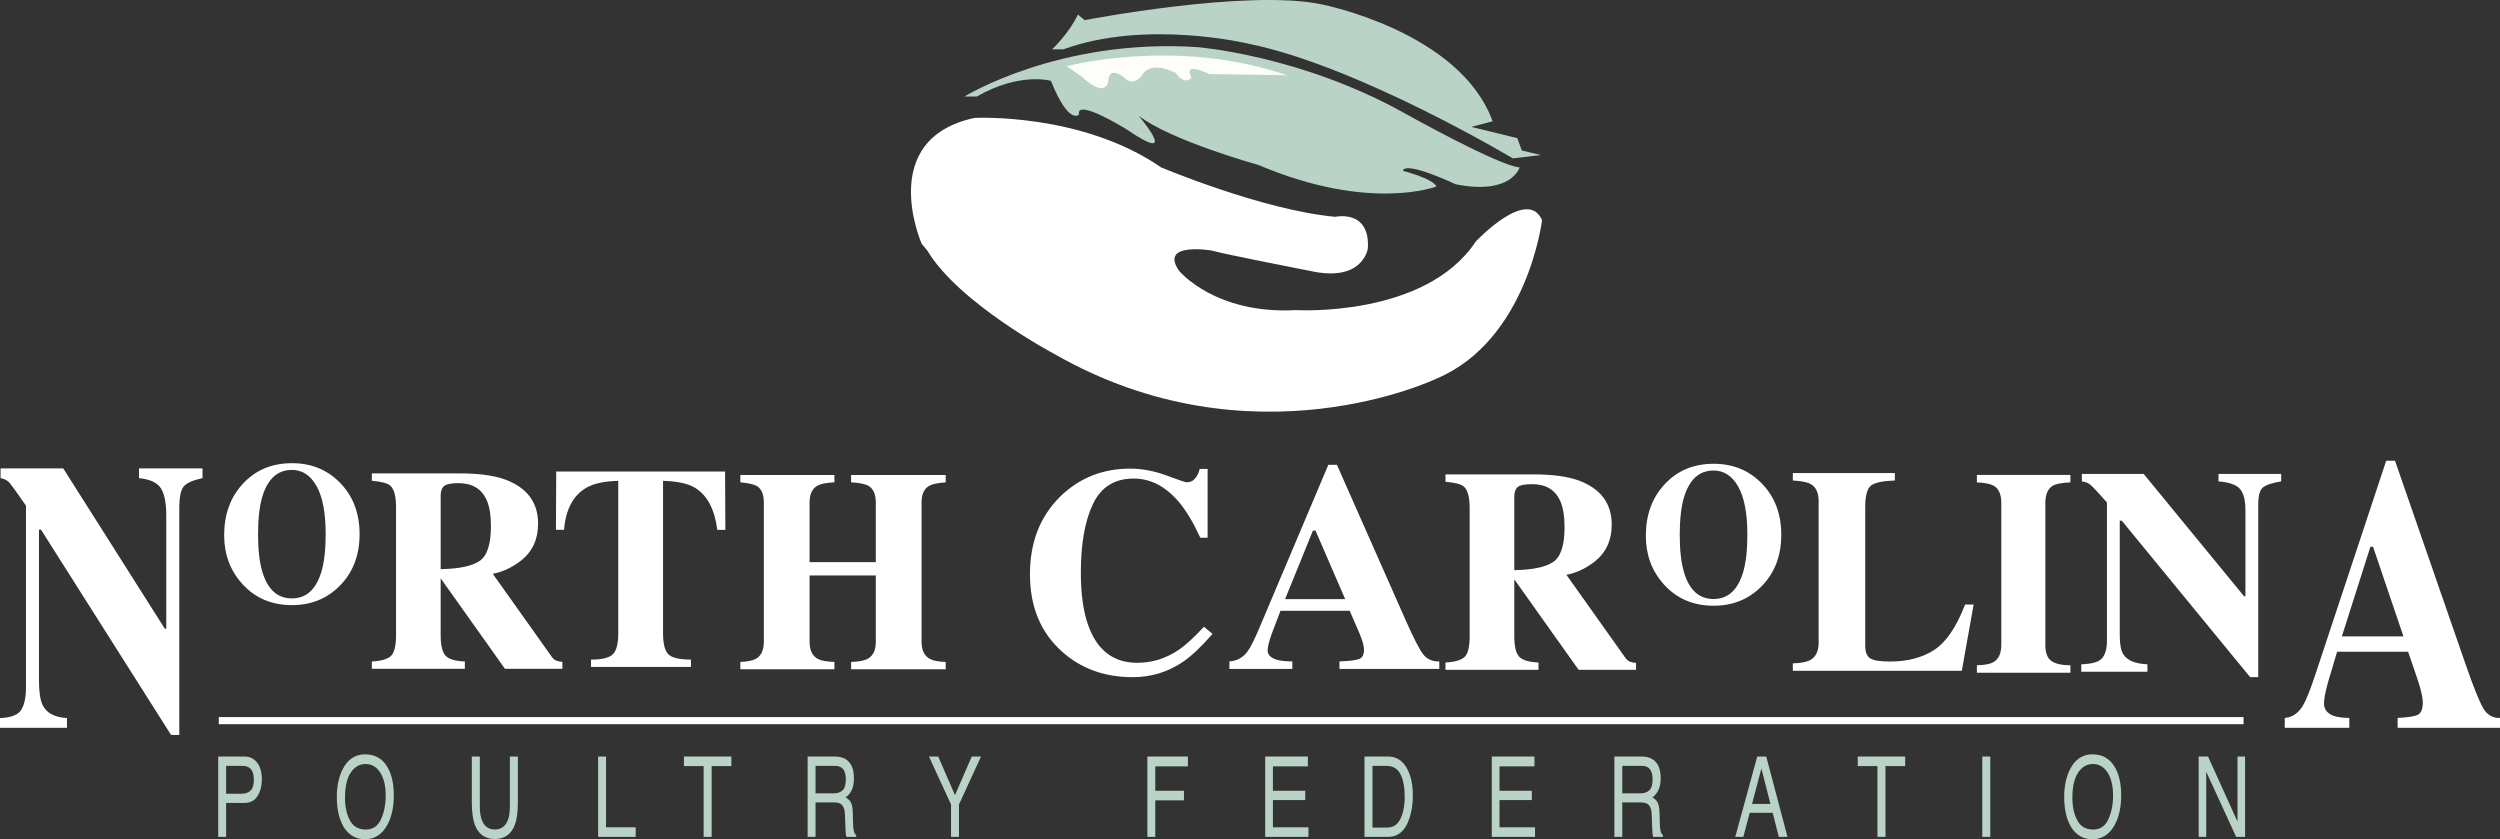
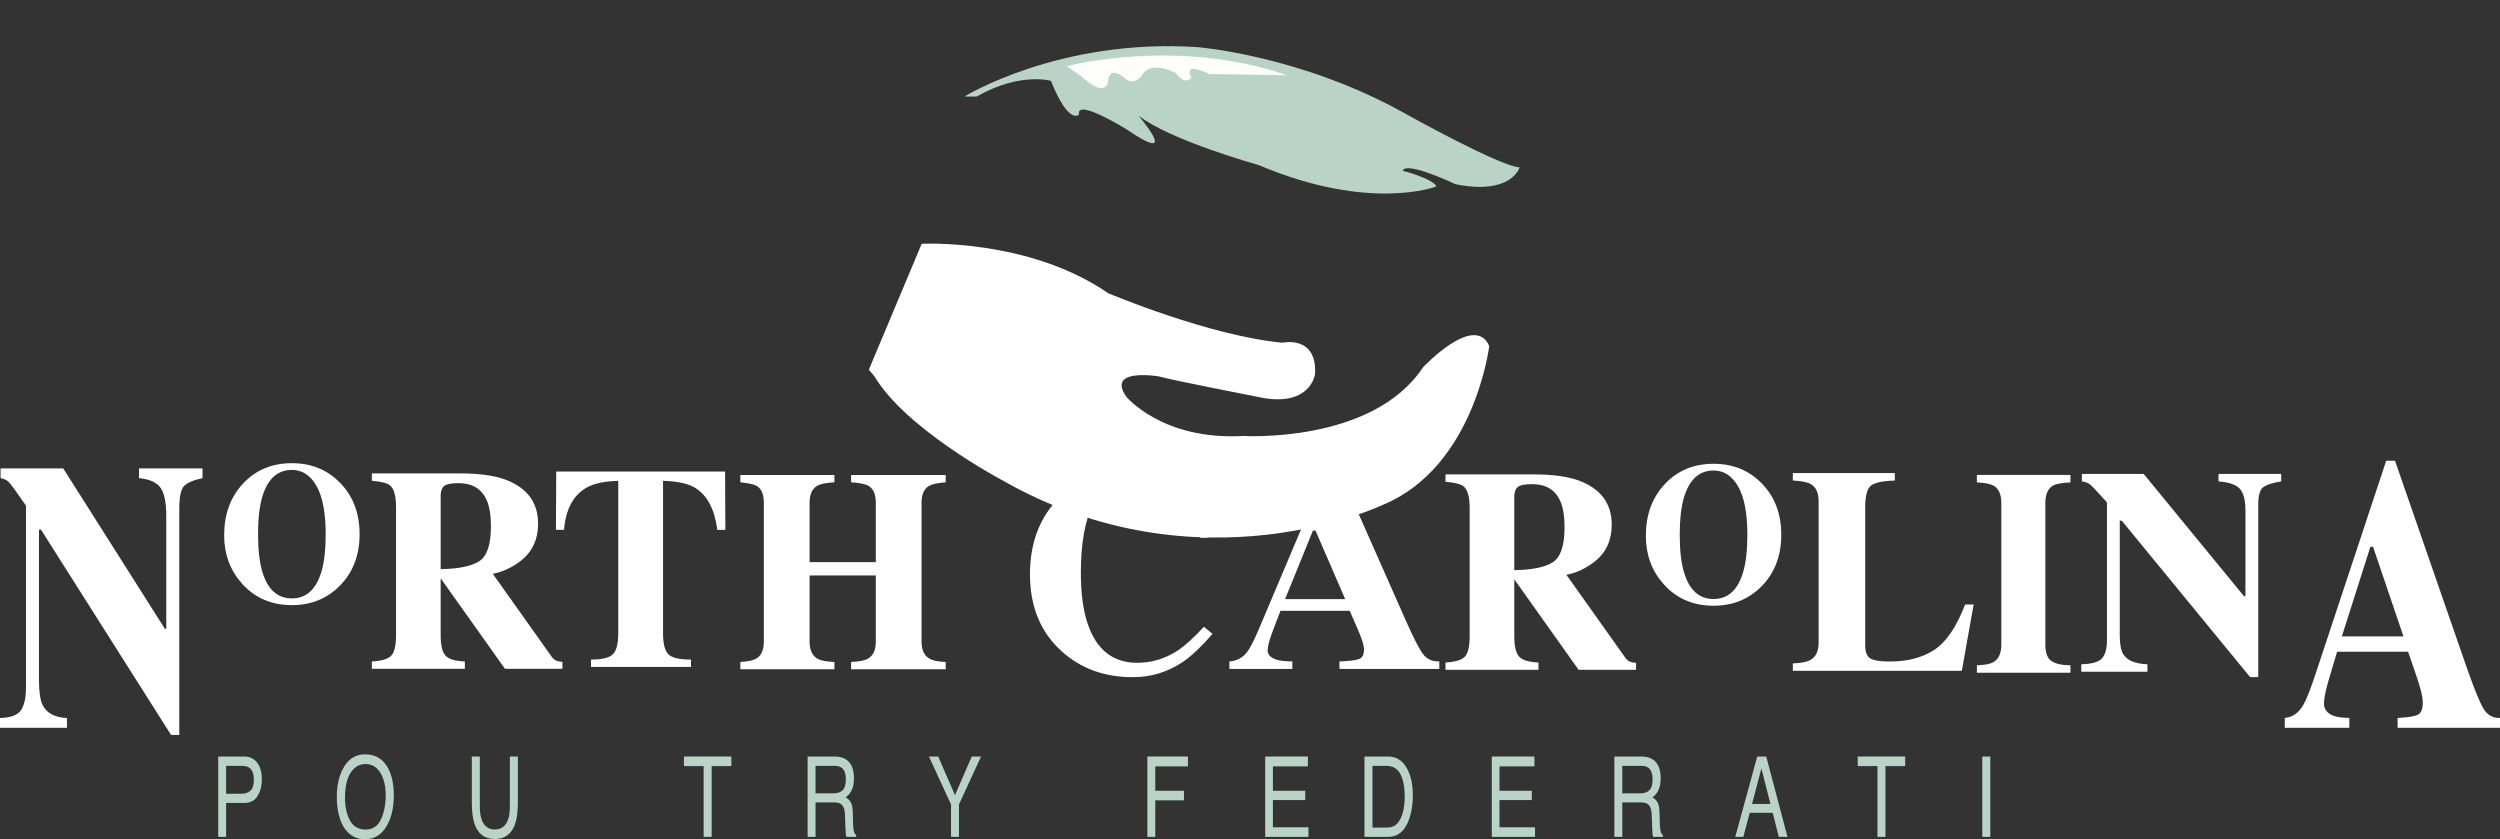
<svg xmlns="http://www.w3.org/2000/svg" id="Layer_2" viewBox="0 0 871.769 292.646">
  <rect x="0" y="0" width="871.769" height="292.646" fill="#333333" stroke="none" />
  <defs>
    <style>
      .cls-1 {
        fill: #fdfdfc;
      }

      .cls-2 {
        fill: #b9d3c7;
      }

      .cls-3 {
        fill: #fff;
      }
    </style>
  </defs>
  <g id="Layer_1-2" data-name="Layer_1">
-     <path class="cls-3" d="M321.4,85.011s-16.068-36.447,18.42-43.893c0,0,37.23-1.957,65.055,17.244,0,0,35.27,14.893,60.744,17.244,0,0,12.15-2.744,11.365,10.973,0,0-1.568,12.149-20.379,7.838,0,0-30.176-5.879-34.096-7.055,0,0-18.42-3.135-11.365,7.055,0,0,12.543,15.283,40.758,13.715,0,0,45.07,2.746,62.703-23.904,0,0,18.027-19.203,23.121-7.445,0,0-5.094,41.932-36.836,55.256,0,0-64.273,30.959-133.246-8.621,0,0-33.311-17.635-44.283-36.055l-1.961-2.352Z" />
-     <path class="cls-2" d="M366.861,17.212s5.877-5.484,9.014-12.148l2.35,1.961s56.83-10.975,82.693-5.488c0,0,48.201,9.408,59.566,40.758l-7.445,1.959,16.066,3.92,1.566,4.312,6.664,1.566-9.797,1.176s-53.693-32.135-92.098-39.973c0,0-35.662-8.625-64.662,1.957h-3.918Z" />
+     <path class="cls-3" d="M321.4,85.011c0,0,37.23-1.957,65.055,17.244,0,0,35.27,14.893,60.744,17.244,0,0,12.15-2.744,11.365,10.973,0,0-1.568,12.149-20.379,7.838,0,0-30.176-5.879-34.096-7.055,0,0-18.42-3.135-11.365,7.055,0,0,12.543,15.283,40.758,13.715,0,0,45.07,2.746,62.703-23.904,0,0,18.027-19.203,23.121-7.445,0,0-5.094,41.932-36.836,55.256,0,0-64.273,30.959-133.246-8.621,0,0-33.311-17.635-44.283-36.055l-1.961-2.352Z" />
    <path class="cls-2" d="M336.293,33.673s32.918-20.381,81.123-17.244c0,0,36.051,2.744,72.498,23.123,0,0,32.926,18.42,39.977,18.811,0,0-2.742,9.799-22.34,5.879,0,0-17.24-8.23-18.418-4.703,0,0,10.582,2.744,11.758,5.486,0,0-23.119,9.012-61.92-7.447,0,0-30.961-8.619-41.934-17.242,0,0,15.283,18.025-4.311,4.701,0,0-17.635-10.973-16.461-5.094,0,0-3.527,3.918-9.797-11.758,0,0-10.973-3.133-25.865,5.488h-4.311Z" />
    <path class="cls-1" d="M371.955,23.091s38.014-10.188,76.812,3.137l-27.041-.393s-9.406-4.703-6.271,1.176c0,0-1.959,3.137-5.486-1.568,0,0-8.619-4.701-11.756.785,0,0-2.744,4.311-6.271.783,0,0-5.094-4.312-5.484,1.174,0,0-.395,6.664-9.406-1.566l-5.096-3.527Z" />
    <path class="cls-3" d="M0,250.387c3.826-.131,6.292-1.079,7.399-2.844,1.107-1.765,1.661-4.367,1.661-7.811v-63.4c-3.155-4.575-5.102-7.266-5.839-8.072-.739-.806-1.746-1.317-3.021-1.536v-3.398h21.846l35.437,55.924h.503v-39.322c0-4.531-.635-7.767-1.903-9.706-1.269-1.938-3.806-3.104-7.611-3.497v-3.398h22.148v3.398c-3.222.694-5.378,1.625-6.468,2.795-1.091,1.169-1.636,3.788-1.636,7.859v78.89h-2.869L14.295,184.699h-.705v52.484c0,4.116.435,7.028,1.308,8.736,1.375,2.759,4.194,4.248,8.457,4.467v3.398H0v-3.398Z" />
    <path class="cls-3" d="M129.668,230.666c3.249-.164,5.467-.804,6.655-1.92,1.187-1.116,1.781-3.545,1.781-7.287v-44.61c0-3.885-.703-6.415-2.109-7.591-.937-.783-3.046-1.322-6.327-1.616v-2.561h30.884c6.404,0,11.591.706,15.559,2.117,7.686,2.855,11.528,7.993,11.528,15.411,0,5.482-2.013,9.799-6.037,12.95-3.076,2.363-6.332,3.873-9.769,4.529l20.395,28.706c.531.788,1.093,1.305,1.687,1.551.593.247,1.328.402,2.203.468v2.413h-20.026l-22.39-31.513h-.04v19.745c0,3.545.562,5.933,1.687,7.164,1.125,1.23,3.374,1.912,6.749,2.043v2.561h-32.43v-2.561ZM167.137,195.682c2.702-1.756,4.054-5.818,4.054-12.187,0-3.906-.516-6.992-1.546-9.257-1.781-3.841-5.031-5.761-9.748-5.761-2.562,0-4.241.337-5.038,1.01-.797.673-1.195,1.78-1.195,3.323v25.653c6.28-.099,10.771-1.026,13.474-2.782Z" />
    <path class="cls-3" d="M118.537,168.316c4.568,4.646,6.854,10.629,6.854,17.949s-2.285,13.303-6.854,17.948c-4.462,4.533-10.037,6.799-16.728,6.799-7.103,0-12.895-2.481-17.377-7.444-4.179-4.669-6.269-10.312-6.269-16.929,0-7.298,2.187-13.292,6.562-17.983,4.417-4.759,10.112-7.139,17.085-7.139,6.712,0,12.289,2.267,16.728,6.799ZM112.071,199.387c.997-3.354,1.496-7.728,1.496-13.121,0-7.411-1.057-12.997-3.171-16.76-2.114-3.761-4.982-5.643-8.603-5.643-5.031,0-8.479,3.139-10.343,9.416-.976,3.332-1.464,7.66-1.464,12.986,0,5.416.498,9.79,1.496,13.121,1.844,6.188,5.28,9.28,10.311,9.28,4.987,0,8.413-3.093,10.278-9.28Z" />
    <path class="cls-3" d="M193.959,164.423h58.885l.096,20.335h-2.818c-.924-7.274-3.566-12.196-7.928-14.764-2.452-1.416-6.113-2.19-10.984-2.321v53.121c0,3.712.628,6.175,1.887,7.391,1.257,1.216,3.876,1.823,7.856,1.823v2.561h-34.863v-2.561c3.82,0,6.359-.615,7.617-1.848,1.257-1.232,1.886-3.688,1.886-7.366v-53.121c-4.775.132-8.437.905-10.984,2.321-4.68,2.633-7.324,7.555-7.928,14.764h-2.818l.096-20.335Z" />
    <path class="cls-3" d="M258.165,230.828c2.587-.13,4.418-.506,5.491-1.126,1.798-1.044,2.698-3.018,2.698-5.923v-48.554c0-2.819-.805-4.731-2.414-5.736-.979-.582-2.903-1.02-5.774-1.312v-2.545h32.802v2.545c-2.84.162-4.812.552-5.917,1.167-1.831,1.037-2.746,2.998-2.746,5.882v20.802h23.099v-20.802c0-2.884-.868-4.828-2.604-5.833-1.073-.616-3.077-1.022-6.011-1.216v-2.545h32.991v2.545c-2.84.228-4.781.649-5.822,1.265-1.736,1.005-2.604,2.933-2.604,5.784v48.554c0,2.938.962,4.928,2.887,5.972,1.105.62,2.95.979,5.538,1.077v2.545h-32.991v-2.545c2.776-.099,4.749-.489,5.917-1.175,1.798-1.044,2.698-3.002,2.698-5.874v-23.102h-23.099v23.102c0,2.97.978,4.977,2.935,6.021,1.136.588,3.045.93,5.728,1.028v2.545h-32.802v-2.545Z" />
    <path class="cls-3" d="M406.724,165.795c4.256,1.587,6.628,2.381,7.116,2.381,1.267,0,2.282-.502,3.046-1.504.763-1.002,1.243-2.055,1.438-3.157h2.778v24.006h-2.534c-2.402-5.212-4.851-9.321-7.351-12.329-4.674-5.545-9.963-8.319-15.869-8.319-6.686,0-11.433,2.966-14.239,8.896-2.807,5.931-4.21,13.891-4.21,23.881,0,7.351.827,13.399,2.482,18.143,3.083,8.888,8.812,13.331,17.185,13.331,5.127,0,9.898-1.47,14.311-4.41,2.531-1.704,5.517-4.427,8.957-8.169l2.974,2.506c-3.899,4.478-7.327,7.718-10.284,9.723-5.263,3.574-11.111,5.362-17.545,5.362-9.845,0-18.098-3.007-24.758-9.021-7.376-6.648-11.063-15.602-11.063-26.862,0-11.159,3.525-20.197,10.576-27.114,6.628-6.481,14.75-9.723,24.368-9.723,4.159,0,8.366.794,12.623,2.381Z" />
    <path class="cls-3" d="M504.048,231.015c3.249-.164,5.467-.804,6.654-1.92,1.188-1.116,1.781-3.545,1.781-7.287v-44.61c0-3.885-.703-6.415-2.109-7.591-.938-.783-3.046-1.322-6.326-1.616v-2.561h30.883c6.404,0,11.591.706,15.56,2.117,7.686,2.856,11.528,7.993,11.528,15.411,0,5.482-2.013,9.799-6.037,12.95-3.076,2.363-6.333,3.873-9.769,4.529l20.395,28.706c.531.788,1.094,1.305,1.688,1.551.593.247,1.327.402,2.202.468v2.413h-20.026l-22.39-31.513h-.04v19.745c0,3.545.563,5.933,1.688,7.164,1.124,1.231,3.374,1.912,6.748,2.043v2.561h-32.43v-2.561ZM541.516,196.032c2.702-1.756,4.054-5.818,4.054-12.187,0-3.906-.516-6.992-1.547-9.257-1.78-3.841-5.03-5.761-9.747-5.761-2.562,0-4.241.337-5.038,1.01-.797.673-1.195,1.78-1.195,3.323v25.653c6.28-.099,10.771-1.026,13.474-2.782Z" />
    <path class="cls-3" d="M614.289,168.525c4.569,4.646,6.854,10.629,6.854,17.949s-2.284,13.303-6.854,17.948c-4.461,4.533-10.036,6.799-16.727,6.799-7.103,0-12.895-2.481-17.377-7.444-4.18-4.669-6.269-10.312-6.269-16.929,0-7.298,2.188-13.292,6.561-17.983,4.417-4.759,10.112-7.139,17.085-7.139,6.713,0,12.289,2.267,16.727,6.799ZM607.823,199.595c.998-3.353,1.496-7.727,1.496-13.121,0-7.411-1.057-12.997-3.171-16.76-2.114-3.761-4.983-5.643-8.604-5.643-5.03,0-8.479,3.139-10.343,9.416-.976,3.332-1.464,7.66-1.464,12.986,0,5.416.498,9.79,1.496,13.121,1.844,6.188,5.28,9.28,10.311,9.28,4.987,0,8.413-3.093,10.278-9.28Z" />
    <path class="cls-3" d="M428.705,230.646c2.591-.168,4.674-1.294,6.248-3.378,1.016-1.311,2.468-4.201,4.358-8.671l23.891-56.512h2.992l23.995,54.243c2.695,6.083,4.708,10.007,6.038,11.771,1.33,1.765,3.221,2.613,5.671,2.546v2.621h-34.812v-2.621c3.5-.134,5.802-.42,6.904-.857,1.104-.436,1.654-1.545,1.654-3.327,0-.807-.28-2.033-.84-3.68-.352-.975-.825-2.15-1.42-3.529l-2.735-6.251h-24.143c-1.576,4.101-2.593,6.772-3.048,8.016-.945,2.655-1.418,4.587-1.418,5.797,0,1.48,1.032,2.555,3.098,3.227,1.225.37,3.062.572,5.513.605v2.621h-21.947v-2.621ZM469.072,208.919l-10.344-23.895h-.902l-9.705,23.895h20.951Z" />
    <path class="cls-3" d="M796.714,250.351c2.656-.219,4.792-1.691,6.407-4.418,1.04-1.715,2.53-5.496,4.469-11.344l24.498-73.931h3.068l24.605,70.963c2.764,7.958,4.827,13.091,6.191,15.399,1.364,2.309,3.303,3.419,5.815,3.33v3.43h-35.697v-3.43c3.589-.175,5.95-.549,7.08-1.121,1.131-.57,1.696-2.022,1.696-4.353,0-1.055-.288-2.659-.861-4.814-.36-1.274-.846-2.813-1.456-4.616l-2.805-8.178h-24.756c-1.617,5.364-2.66,8.859-3.127,10.485-.969,3.475-1.453,6.002-1.453,7.585,0,1.935,1.059,3.342,3.177,4.221,1.256.484,3.14.748,5.653.791v3.43h-22.506v-3.43ZM838.107,221.928l-10.607-31.261h-.926l-9.952,31.261h21.484Z" />
    <path class="cls-3" d="M725.762,231.637c3.776-.1,6.211-.822,7.304-2.167,1.093-1.346,1.64-3.33,1.64-5.954v-48.329c-3.114-3.488-5.035-5.539-5.764-6.153-.729-.614-1.723-1.005-2.981-1.171v-2.591h21.564l34.977,42.63h.497v-29.975c0-3.454-.626-5.921-1.878-7.399-1.252-1.478-3.757-2.366-7.513-2.665v-2.591h21.861v2.591c-3.18.528-5.309,1.238-6.384,2.13-1.077.892-1.615,2.888-1.615,5.991v60.138h-2.832l-44.766-54.558h-.695v40.009c0,3.138.43,5.357,1.291,6.659,1.358,2.103,4.141,3.238,8.348,3.405v2.591h-23.054v-2.591Z" />
    <path class="cls-3" d="M689.356,231.987c2.643-.066,4.54-.415,5.694-1.046,1.883-1.063,2.824-3.105,2.824-6.129v-49.425c0-3.002-.896-5.014-2.688-6.037-1.094-.627-3.037-1.006-5.831-1.138v-2.591h32.615v2.591c-2.916.132-4.92.495-6.013,1.088-1.822,1.024-2.733,3.052-2.733,6.087v49.425c0,2.857.729,4.767,2.187,5.729,1.457.964,3.643,1.445,6.559,1.445v2.591h-32.615v-2.591Z" />
    <path class="cls-3" d="M625.176,231.328c2.783-.1,4.771-.465,5.963-1.097,2.019-1.063,3.03-3.092,3.03-6.084v-49.419c0-2.969-.961-4.965-2.882-5.988-1.126-.626-3.163-1.022-6.111-1.187v-2.591h35.574v2.591c-4.141.132-6.898.711-8.272,1.735-1.375,1.024-2.062,3.551-2.062,7.581v48.225c0,2.261.588,3.757,1.764,4.488,1.176.733,3.47,1.098,6.881,1.098,6.128,0,11.271-1.353,15.428-4.06,4.156-2.707,7.742-7.981,10.757-15.819h2.981l-4.124,23.118h-58.926v-2.591Z" />
-     <rect class="cls-3" x="76.283" y="250.059" width="706.064" height="2.473" />
    <g>
      <path class="cls-2" d="M76.089,263.804h9.175c1.806,0,3.265.703,4.376,2.107,1.111,1.405,1.667,3.38,1.667,5.923,0,2.188-.494,4.092-1.481,5.713-.987,1.622-2.508,2.433-4.562,2.433h-6.416v11.846h-2.759v-28.022ZM86.856,267.658c-.61-.395-1.451-.592-2.522-.592h-5.485v9.709h5.485c1.241,0,2.249-.362,3.022-1.087s1.16-2.003,1.16-3.834c0-2.061-.553-3.459-1.659-4.196Z" />
      <path class="cls-2" d="M135.291,267.81c1.354,2.479,2.031,5.652,2.031,9.518,0,4.184-.773,7.662-2.319,10.434-1.817,3.256-4.401,4.884-7.753,4.884-3.138,0-5.609-1.424-7.415-4.272-1.591-2.747-2.387-6.219-2.387-10.416,0-3.789.683-7.032,2.049-9.727,1.76-3.459,4.362-5.189,7.804-5.189,3.6,0,6.264,1.59,7.991,4.769ZM132.861,285.672c1.089-2.399,1.634-5.158,1.634-8.276,0-3.297-.629-5.95-1.888-7.961s-2.971-3.017-5.138-3.017c-2.111,0-3.832.996-5.164,2.988-1.332,1.991-1.998,4.928-1.998,8.81,0,3.106.57,5.725,1.71,7.856,1.14,2.132,2.99,3.198,5.553,3.198,2.438,0,4.201-1.2,5.29-3.599Z" />
      <path class="cls-2" d="M167.32,263.804v17.32c0,2.022.232,3.631.695,4.826.836,2.2,2.351,3.3,4.544,3.3,2.193,0,3.708-1.1,4.544-3.3.463-1.195.695-2.805.695-4.826v-17.32h2.793v15.737c0,3.446-.338,6.098-1.016,7.954-1.242,3.383-3.583,5.074-7.026,5.074s-5.778-1.691-7.008-5.074c-.677-1.856-1.016-4.508-1.016-7.954v-15.737h2.793Z" />
-       <path class="cls-2" d="M208.576,263.804h2.759v24.684h10.327v3.338h-13.086v-28.022Z" />
      <path class="cls-2" d="M255.03,263.804v3.338h-6.873v24.684h-2.793v-24.684h-6.873v-3.338h16.54Z" />
      <path class="cls-2" d="M281.625,263.804h9.43c1.558,0,2.838.312,3.843.935,1.918,1.195,2.878,3.402,2.878,6.619,0,1.679-.252,3.052-.756,4.12-.504,1.068-1.214,1.927-2.131,2.575.804.445,1.408,1.03,1.81,1.755.402.725.626,1.901.672,3.529l.102,3.758c.034,1.068.102,1.863.203,2.384.158.891.451,1.463.88,1.717v.63h-3.402c-.087-.241-.158-.553-.213-.935-.054-.382-.097-1.119-.127-2.213l-.169-4.674c-.068-1.831-.565-3.058-1.49-3.681-.53-.344-1.36-.516-2.488-.516h-6.281v12.018h-2.76v-28.022ZM290.757,276.642c1.296,0,2.318-.356,3.068-1.068.749-.712,1.124-1.996,1.124-3.854,0-1.996-.524-3.357-1.572-4.082-.564-.382-1.319-.572-2.265-.572h-6.727v9.576h6.372Z" />
      <path class="cls-2" d="M323.931,263.804h3.232l5.842,13.467,5.857-13.467h3.233l-7.703,16.729v11.293h-2.76v-11.293l-7.703-16.729Z" />
      <path class="cls-2" d="M400.095,263.804h14.136v3.434h-11.377v8.508h10.005v3.338h-10.005v12.742h-2.759v-28.022Z" />
      <path class="cls-2" d="M441.183,263.804h14.881v3.434h-12.189v8.508h11.274v3.242h-11.274v9.5h12.392v3.338h-15.084v-28.022Z" />
      <path class="cls-2" d="M475.804,263.804h8.262c2.81,0,4.988,1.367,6.535,4.102,1.377,2.467,2.065,5.627,2.065,9.479,0,2.977-.406,5.666-1.22,8.069-1.433,4.247-3.899,6.371-7.397,6.371h-8.245v-28.022ZM483.517,288.583c.936,0,1.735-.152,2.4-.457,1.014-.458,1.859-1.393,2.535-2.805.552-1.132.946-2.581,1.184-4.349.135-1.056.203-2.035.203-2.937,0-3.472-.502-6.168-1.505-8.088-1.003-1.921-2.614-2.881-4.835-2.881h-4.901v21.517h4.919Z" />
      <path class="cls-2" d="M520.193,263.804h14.881v3.434h-12.188v8.508h11.274v3.242h-11.274v9.5h12.392v3.338h-15.084v-28.022Z" />
      <path class="cls-2" d="M562.941,263.804h9.43c1.557,0,2.838.312,3.843.935,1.918,1.195,2.878,3.402,2.878,6.619,0,1.679-.252,3.052-.756,4.12-.504,1.068-1.215,1.927-2.132,2.575.804.445,1.407,1.03,1.81,1.755s.626,1.901.672,3.529l.102,3.758c.033,1.068.102,1.863.203,2.384.158.891.451,1.463.88,1.717v.63h-3.401c-.087-.241-.158-.553-.213-.935-.055-.382-.097-1.119-.127-2.213l-.169-4.674c-.068-1.831-.564-3.058-1.49-3.681-.53-.344-1.36-.516-2.488-.516h-6.281v12.018h-2.759v-28.022ZM572.072,276.642c1.296,0,2.319-.356,3.068-1.068.749-.712,1.124-1.996,1.124-3.854,0-1.996-.524-3.357-1.572-4.082-.564-.382-1.318-.572-2.265-.572h-6.728v9.576h6.372Z" />
      <path class="cls-2" d="M612.764,263.804h3.139l7.41,28.022h-3.031l-2.134-8.394h-8.012l-2.213,8.394h-2.827l7.668-28.022ZM617.361,280.343l-3.148-12.38-3.263,12.38h6.411Z" />
      <path class="cls-2" d="M664.35,263.804v3.338h-6.873v24.684h-2.794v-24.684h-6.873v-3.338h16.54Z" />
      <path class="cls-2" d="M691.233,263.804h2.794v28.022h-2.794v-28.022Z" />
-       <path class="cls-2" d="M737.64,267.81c1.355,2.479,2.031,5.652,2.031,9.518,0,4.184-.773,7.662-2.319,10.434-1.817,3.256-4.401,4.884-7.754,4.884-3.138,0-5.609-1.424-7.415-4.272-1.591-2.747-2.387-6.219-2.387-10.416,0-3.789.683-7.032,2.049-9.727,1.761-3.459,4.361-5.189,7.804-5.189,3.601,0,6.265,1.59,7.991,4.769ZM735.21,285.672c1.089-2.399,1.634-5.158,1.634-8.276,0-3.297-.629-5.95-1.888-7.961s-2.971-3.017-5.138-3.017c-2.11,0-3.832.996-5.164,2.988-1.331,1.991-1.997,4.928-1.997,8.81,0,3.106.569,5.725,1.71,7.856,1.14,2.132,2.99,3.198,5.553,3.198,2.438,0,4.201-1.2,5.29-3.599Z" />
-       <path class="cls-2" d="M766.691,263.804h3.267l10.276,22.691v-22.691h2.642v28.022h-3.114l-10.43-22.693v22.693h-2.641v-28.022Z" />
    </g>
  </g>
</svg>